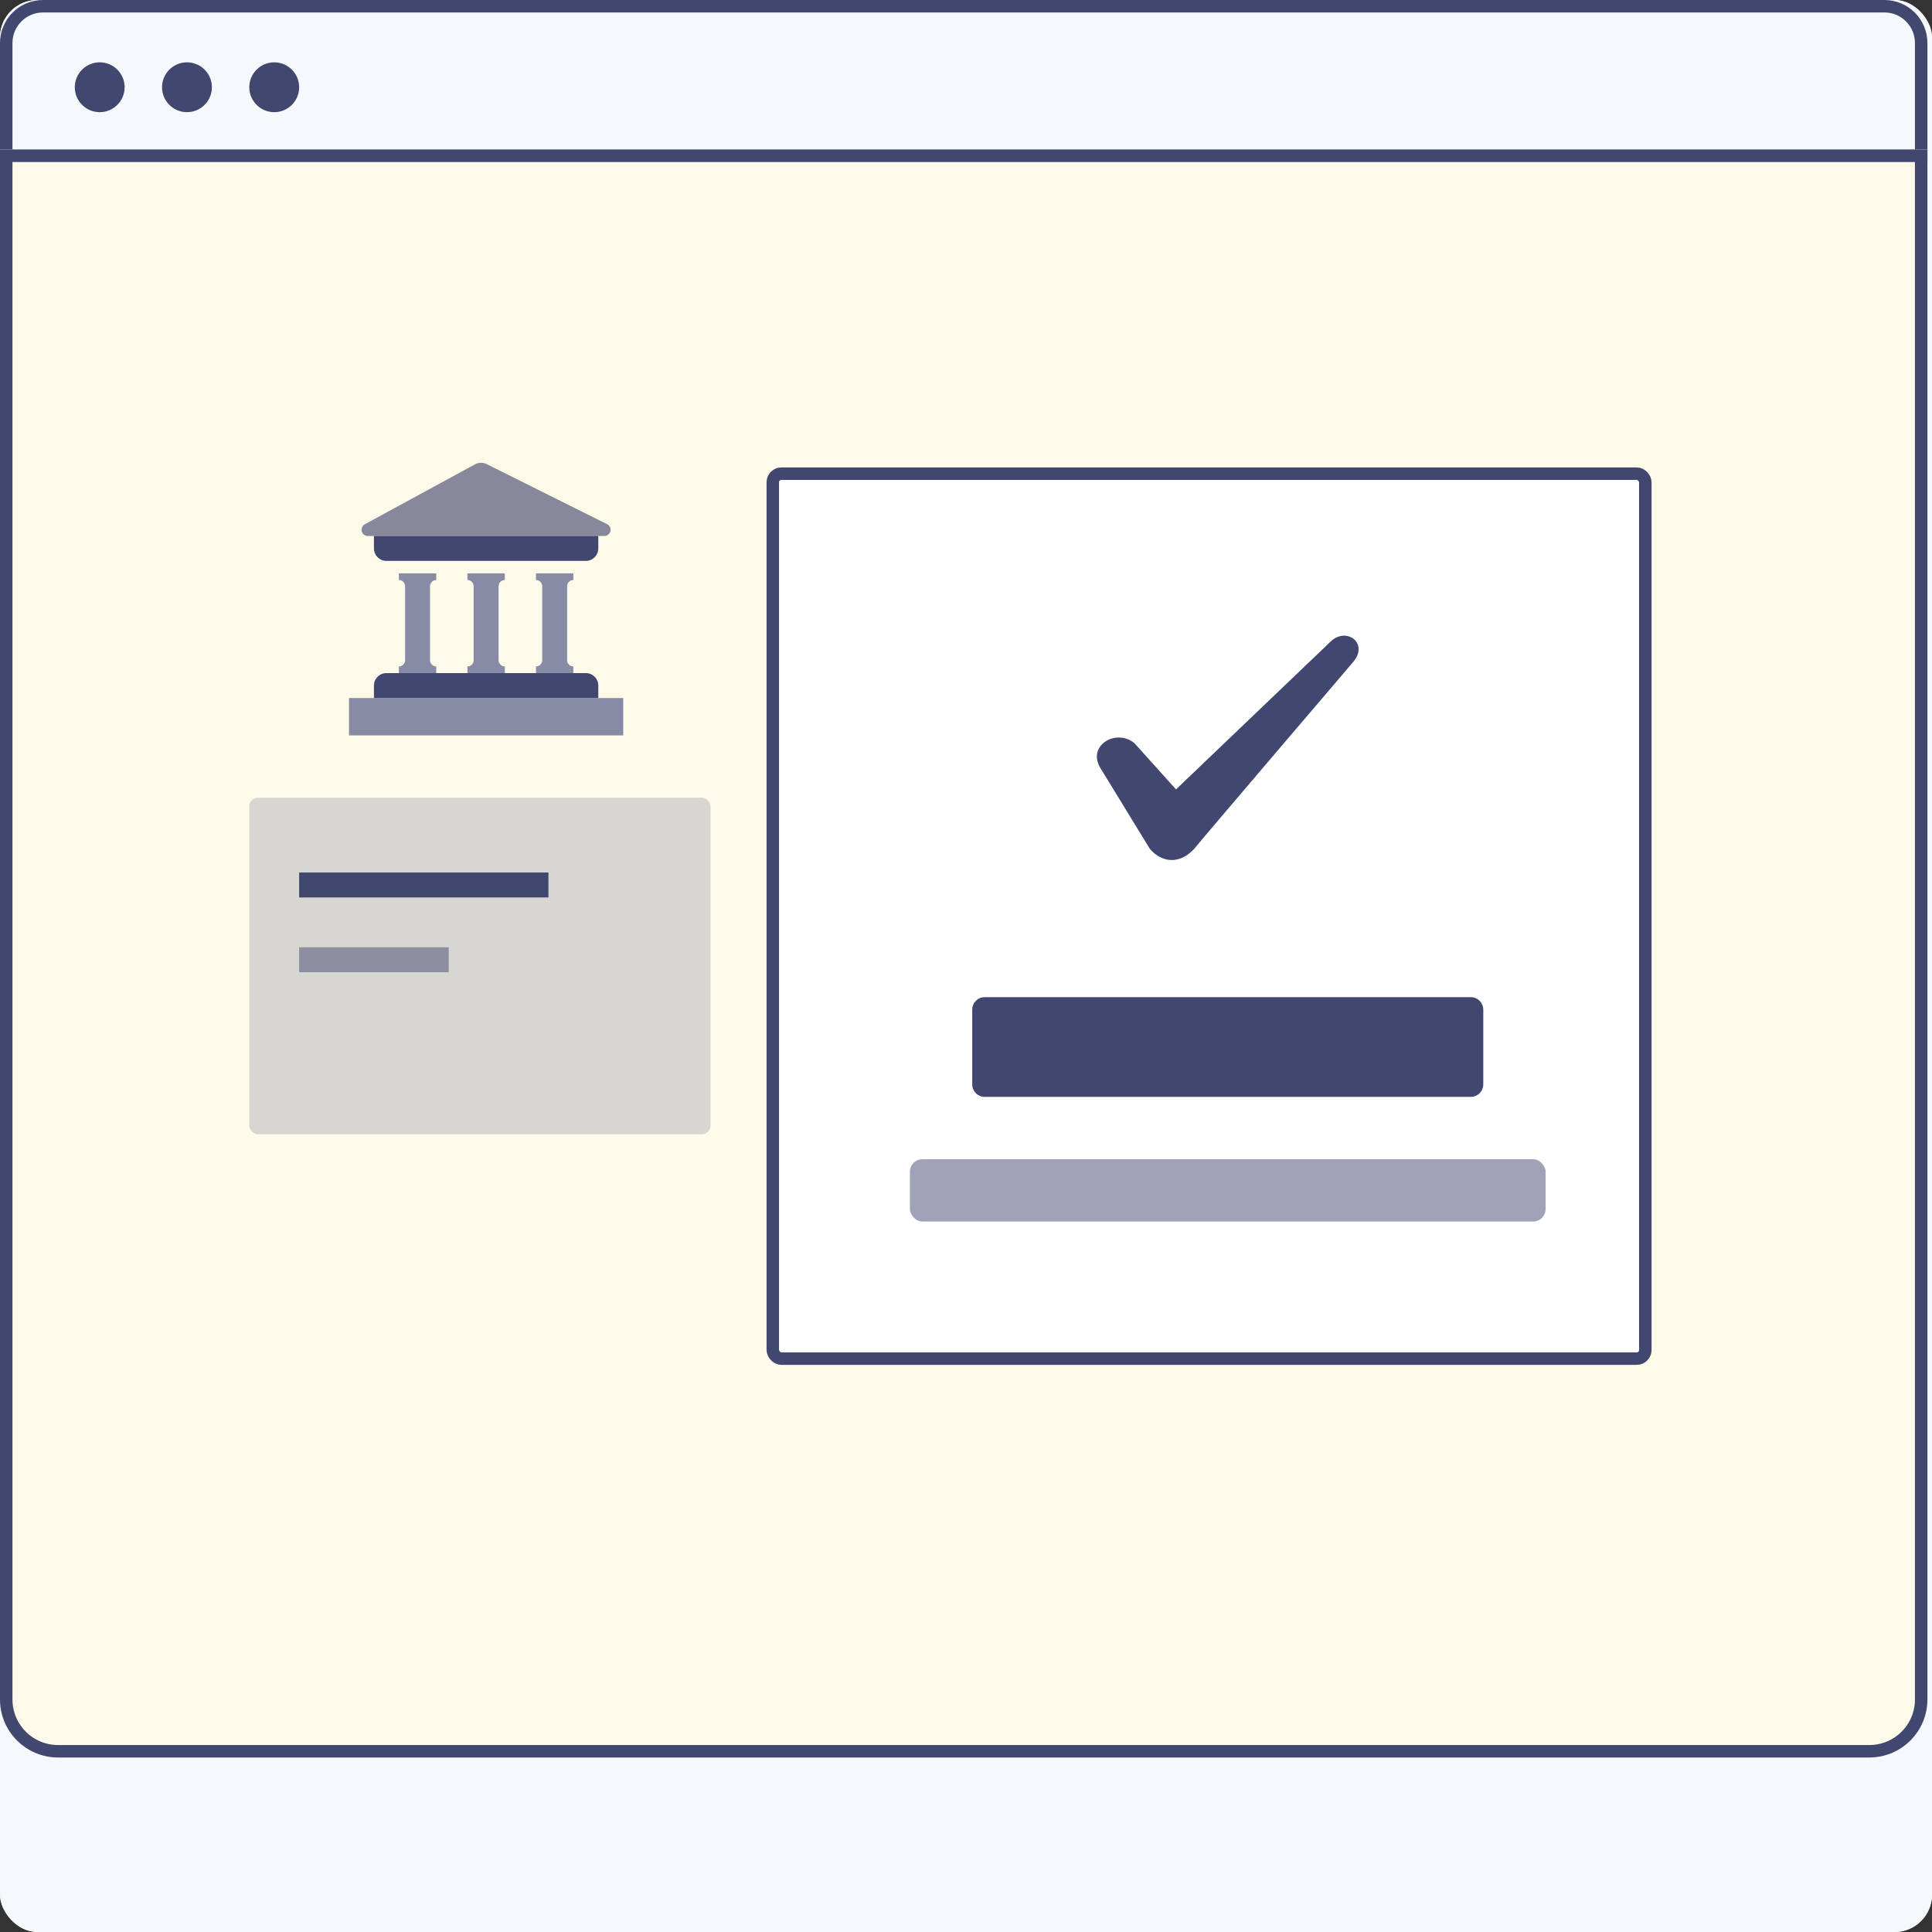
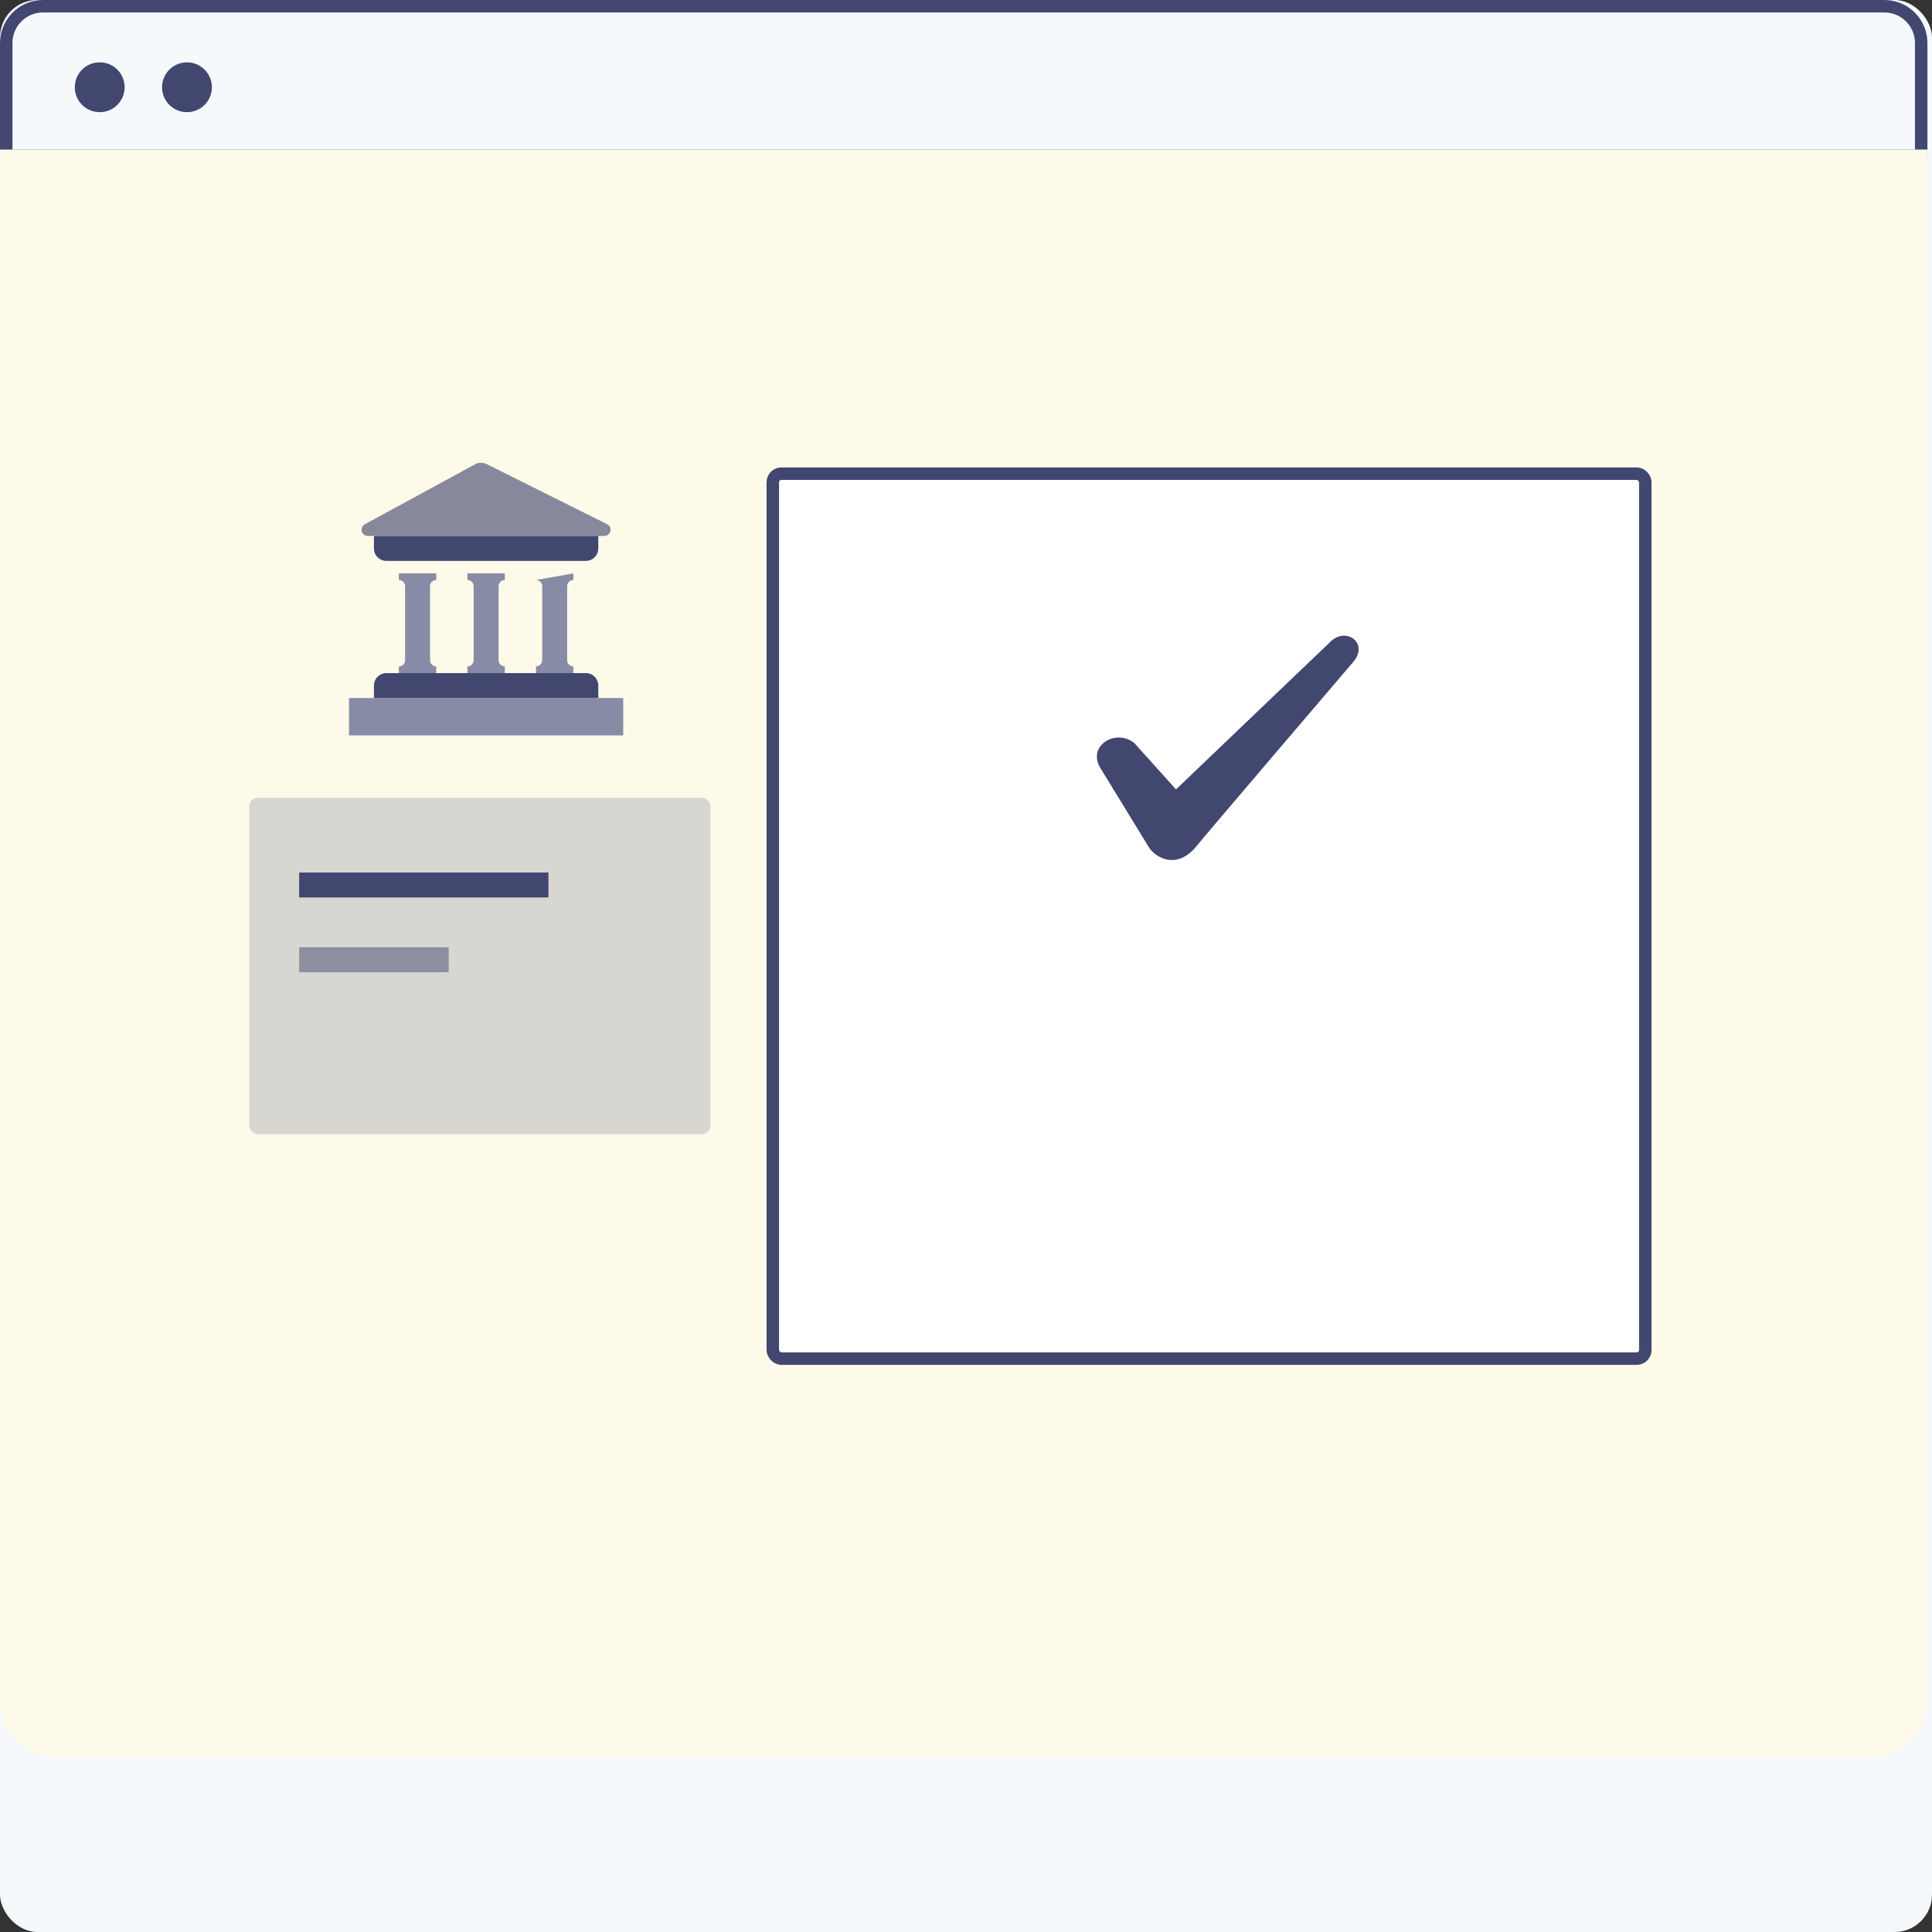
<svg xmlns="http://www.w3.org/2000/svg" xmlns:xlink="http://www.w3.org/1999/xlink" width="155" height="155" viewBox="0 0 155 155">
  <rect x="0" y="0" width="155" height="155" fill="#333333" stroke="none" />
  <defs>
    <path id="redirect-success-a" d="M0,12 L154.632,12 L154.632,136.343 L154.632,136.343 C154.632,138.915 152.547,141 149.975,141 L4.657,141 L4.657,141 C2.085,141 2.09133203e-15,138.915 1.77635684e-15,136.343 L0,12 Z" />
  </defs>
  <g fill="none" fill-rule="evenodd">
-     <rect width="155" height="155" fill="#F6F9FC" rx="3" />
    <g>
      <rect width="155" height="155" fill="#F6F9FC" rx="3" />
      <path stroke="#424770" d="M0.5,12.5 L154.132,12.5 L154.132,3.45 C154.132,1.821 152.811,0.5 151.182,0.5 L3.45,0.5 C1.821,0.5 0.5,1.821 0.5,3.45 L0.5,12.5 Z" />
      <g fill="#424770" transform="translate(5.185 4.646)">
        <circle cx="2.815" cy="2.354" r="2" />
        <circle cx="9.815" cy="2.354" r="2" />
-         <circle cx="16.815" cy="2.354" r="2" />
      </g>
    </g>
    <use fill="#FEFAE9" xlink:href="#redirect-success-a" />
-     <path stroke="#424770" d="M0.5,12.5 L0.5,136.343 C0.5,138.639 2.361,140.5 4.657,140.5 L149.975,140.5 C152.27,140.5 154.132,138.639 154.132,136.343 L154.132,12.5 L0.5,12.5 Z" />
    <rect width="37" height="27" x="20" y="64" fill="#424770" opacity=".2" rx=".69" />
    <rect width="20" height="2" x="24" y="70" fill="#424770" />
    <rect width="12" height="2" x="24" y="76" fill="#424770" opacity=".5" />
    <g transform="translate(28 37)">
      <rect width="22" height="3" y="19" fill="#888BA5" />
      <path fill="#424770" d="M3,17 L19,17 L19,17 C19.552,17 20,17.448 20,18 L20,19 L2,19 L2,18 L2,18 C2,17.448 2.448,17 3,17 Z" />
-       <path fill="#888BA5" d="M17.5,10.033 L17.5,15.967 C17.5,16.243 17.724,16.467 18,16.467 L18,17 L15,17 L15,16.467 C15.276,16.467 15.5,16.243 15.5,15.967 L15.5,10.033 L15.5,10.033 C15.5,9.757 15.276,9.533 15,9.533 L15,9 L18,9 L18,9.533 C17.724,9.533 17.5,9.757 17.5,10.033 Z M12,10.033 L12,15.967 C12,16.243 12.224,16.467 12.5,16.467 L12.5,17 L9.5,17 L9.5,16.467 C9.776,16.467 10,16.243 10,15.967 L10,10.033 L10,10.033 C10,9.757 9.776,9.533 9.5,9.533 L9.5,9 L12.5,9 L12.5,9.533 C12.224,9.533 12,9.757 12,10.033 Z M6.5,10.033 L6.5,15.967 C6.5,16.243 6.724,16.467 7,16.467 L7,17 L4,17 L4,16.467 L4,16.467 C4.276,16.467 4.5,16.243 4.5,15.967 L4.5,10.033 L4.5,10.033 C4.5,9.757 4.276,9.533 4,9.533 L4,9.533 L4,9 L7,9 L7,9.533 C6.724,9.533 6.5,9.757 6.5,10.033 Z" />
+       <path fill="#888BA5" d="M17.5,10.033 L17.5,15.967 C17.5,16.243 17.724,16.467 18,16.467 L18,17 L15,17 L15,16.467 C15.276,16.467 15.5,16.243 15.5,15.967 L15.5,10.033 L15.5,10.033 C15.5,9.757 15.276,9.533 15,9.533 L18,9 L18,9.533 C17.724,9.533 17.5,9.757 17.5,10.033 Z M12,10.033 L12,15.967 C12,16.243 12.224,16.467 12.5,16.467 L12.5,17 L9.5,17 L9.5,16.467 C9.776,16.467 10,16.243 10,15.967 L10,10.033 L10,10.033 C10,9.757 9.776,9.533 9.5,9.533 L9.5,9 L12.5,9 L12.5,9.533 C12.224,9.533 12,9.757 12,10.033 Z M6.5,10.033 L6.5,15.967 C6.5,16.243 6.724,16.467 7,16.467 L7,17 L4,17 L4,16.467 L4,16.467 C4.276,16.467 4.5,16.243 4.5,15.967 L4.5,10.033 L4.5,10.033 C4.5,9.757 4.276,9.533 4,9.533 L4,9.533 L4,9 L7,9 L7,9.533 C6.724,9.533 6.5,9.757 6.5,10.033 Z" />
      <path fill="#424770" d="M2,6 L20,6 L20,7 L20,7 C20,7.552 19.552,8 19,8 L3,8 L3,8 C2.448,8 2,7.552 2,7 L2,6 Z" />
      <path fill="#424770" d="M11.039,0.232 L20.708,5.053 L20.708,5.053 C20.955,5.176 21.056,5.476 20.932,5.723 C20.848,5.893 20.675,6 20.485,6 L1.506,6 L1.506,6 C1.23,6 1.006,5.776 1.006,5.5 C1.006,5.317 1.107,5.148 1.268,5.061 L10.115,0.249 L10.115,0.249 C10.402,0.093 10.747,0.087 11.039,0.232 Z" opacity=".63" />
    </g>
    <rect width="70" height="71" x="62" y="38" fill="#FFF" stroke="#424770" rx=".69" />
-     <path fill="#424770" d="M79,80 L118,80 L118,80 C118.552,80 119,80.448 119,81 L119,87 L119,87 C119,87.552 118.552,88 118,88 L79,88 L79,88 C78.448,88 78,87.552 78,87 L78,81 L78,81 C78,80.448 78.448,80 79,80 Z" />
-     <rect width="51" height="5" x="73" y="93" fill="#424770" opacity=".5" rx="1" />
    <path fill="#424770" fill-rule="nonzero" d="M106.778,51.448 L94.348,63.332 L91.004,59.613 C89.53,58.424 87.212,59.81 88.266,61.592 L92.24,68.085 C92.87,68.878 94.348,69.669 95.822,68.085 C96.452,67.292 108.462,53.229 108.462,53.229 C109.938,51.645 108.042,50.259 106.778,51.446 L106.778,51.448 Z" />
  </g>
</svg>